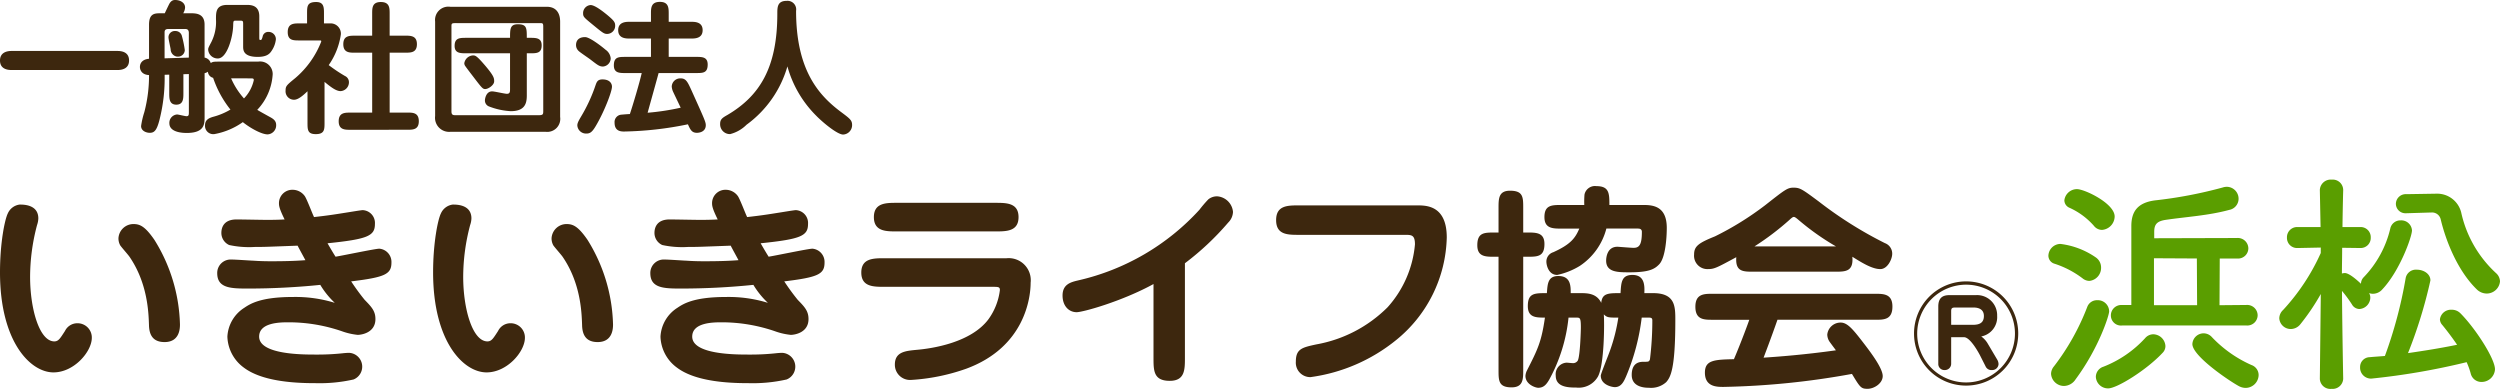
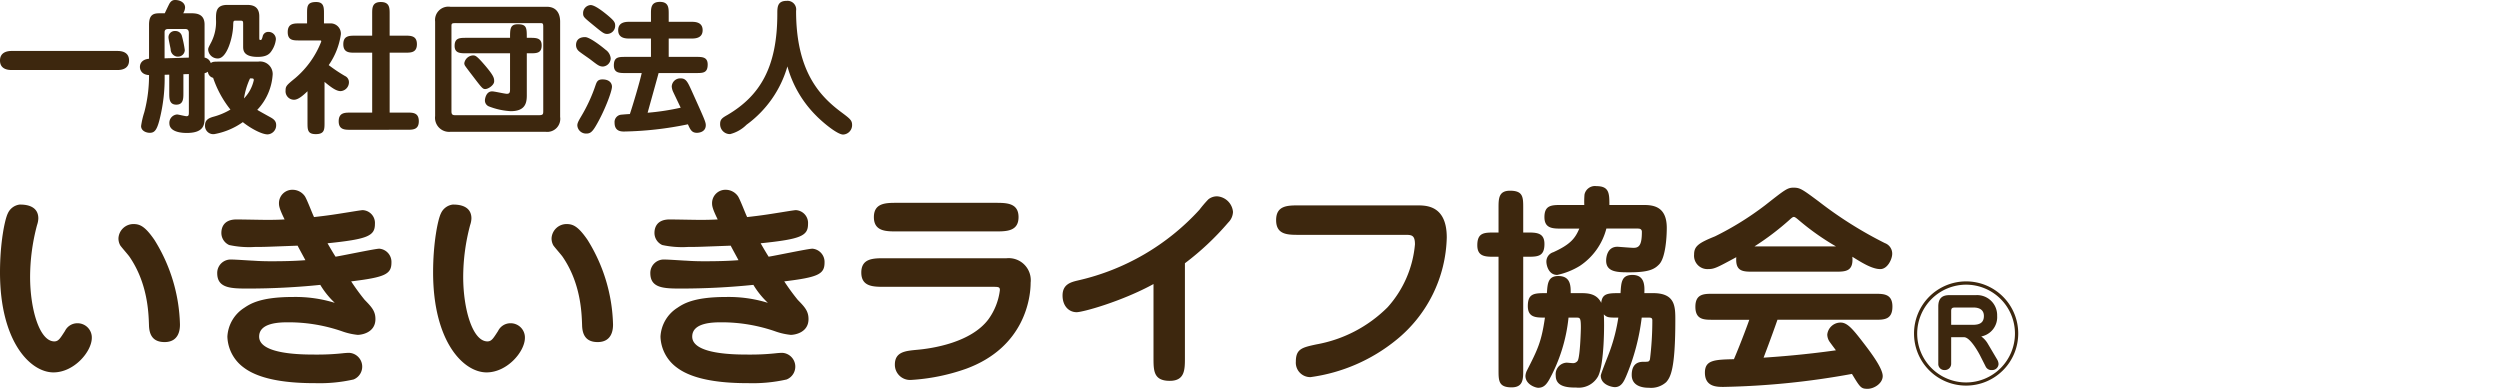
<svg xmlns="http://www.w3.org/2000/svg" width="411.444" height="63.997" viewBox="0 0 411.444 63.997">
  <g transform="translate(-7217 2515.632)">
-     <path d="M304.79,61.538a129.846,129.846,0,0,1-21.135,2.138c-1.105,0-3.065,0-3.065-2.352,0-2.067,1.569-2.138,4.776-2.209,1.247-2.923,2.424-6.166,2.53-6.487h-6.023c-1.426,0-2.851,0-2.851-2.138s1.426-2.138,2.851-2.138H308.6c1.39,0,2.851,0,2.851,2.1,0,2.174-1.39,2.174-2.851,2.174H292.53c-1,2.887-2.138,5.845-2.281,6.237,2.673-.178,6.843-.5,11.9-1.211-.178-.249-.962-1.283-1.1-1.5a2.182,2.182,0,0,1-.321-1.105,2.209,2.209,0,0,1,2.21-1.96c1.105,0,2.032,1.14,3.529,3.065,1.069,1.39,3.386,4.348,3.386,5.737,0,1.212-1.426,2.1-2.495,2.1S306.144,63.783,304.79,61.538Zm-36.246.178c0-2.174,1.461-2.174,2-2.174.749,0,.856,0,1-.392a52.147,52.147,0,0,0,.392-6.415c0-.391-.178-.463-.571-.463h-1.176a35.675,35.675,0,0,1-2.566,9.659c-.356.82-.784,1.782-1.853,1.782-.5,0-2.317-.392-2.317-1.889,0-.32,1.319-3.528,1.533-4.17a28.449,28.449,0,0,0,1.354-5.382c-1.569,0-1.854,0-2.389-.535.107,1.283.107,8.268-.962,10.229a3.631,3.631,0,0,1-3.564,1.818c-1.354,0-3.386-.071-3.386-1.96a1.909,1.909,0,0,1,1.782-2.138c.143,0,.785.071.927.071a.917.917,0,0,0,.927-.427c.391-.82.5-5.1.5-5.417,0-1.568-.142-1.64-.677-1.64h-1.354a26.877,26.877,0,0,1-3.208,10.264c-.392.642-.82,1.283-1.782,1.283-.428,0-2.1-.535-2.1-1.96a2.35,2.35,0,0,1,.25-.891c1.746-3.422,2.388-4.7,2.957-8.7-1.461,0-2.815,0-2.815-1.888,0-2.138,1.069-2.138,3.137-2.138.107-1.569.178-2.816,1.889-2.816,2.066,0,2.031,1.711,2.031,2.816h1.5c1.211,0,2.744,0,3.528,1.6.143-1.6,1.176-1.6,3.173-1.6.106-1.747.142-2.994,1.96-2.994,2.066,0,2,1.853,1.96,2.994h1.426c3.67,0,3.67,2.209,3.67,4.455,0,8.054-.784,9.373-1.5,10.193a3.711,3.711,0,0,1-2.815.927C270.9,63.819,268.545,63.819,268.545,61.716Zm-21.919-.82V42.257h-.642c-1.5,0-2.851,0-2.851-1.889,0-2.1,1.14-2.1,2.851-2.1h.642V34.238c0-1.533,0-2.851,1.889-2.851,2.173,0,2.173,1.069,2.173,2.851v4.028h.642c1.5,0,2.851,0,2.851,1.889,0,2.1-1.14,2.1-2.851,2.1h-.642V60.9c0,1.5,0,2.851-1.924,2.851C246.626,63.747,246.626,62.643,246.626,60.9Zm68.381-6a8.575,8.575,0,1,1,8.565,8.564A8.553,8.553,0,0,1,315.007,54.894Zm.52,0a8.045,8.045,0,1,0,8.045-8.045A8.065,8.065,0,0,0,315.527,54.894ZM111.409,60.5a6.554,6.554,0,0,1-2.708-5.1,5.981,5.981,0,0,1,2.779-4.74c1-.677,2.745-1.782,7.984-1.782a21.819,21.819,0,0,1,6.914.963,13.8,13.8,0,0,1-2.388-2.958,117.759,117.759,0,0,1-11.761.606c-2.851,0-5.2,0-5.2-2.531a2.205,2.205,0,0,1,2.316-2.245c.749,0,3.173.178,3.422.178.642.035,1.426.106,3.172.106,1.818,0,3.814-.035,5.6-.178-.535-1-.82-1.5-1.283-2.388-4.811.178-5.346.214-7.057.214a15.436,15.436,0,0,1-4.206-.32,2.183,2.183,0,0,1-1.283-2c0-.784.32-2.209,2.495-2.209.784,0,4.241.071,4.919.071,1.568,0,2.317-.036,2.993-.071-.855-1.747-.927-2.209-.927-2.673a2.2,2.2,0,0,1,2.282-2.209,2.469,2.469,0,0,1,1.96,1.033c.356.5,1.283,2.993,1.533,3.457,2.245-.249,3.385-.428,5.381-.748.5-.072,2.353-.392,2.637-.392a2.115,2.115,0,0,1,2,2.281c0,1.96-1.176,2.495-7.8,3.173.249.427.82,1.426,1.318,2.209,1.14-.178,6.557-1.319,7.2-1.319a2.185,2.185,0,0,1,2,2.281c0,1.924-1.069,2.424-6.629,3.1a36.22,36.22,0,0,0,2.209,3.029c1.105,1.14,1.782,1.818,1.782,3.173,0,2.245-2.281,2.6-2.922,2.6a10.766,10.766,0,0,1-2.424-.535,26.965,26.965,0,0,0-8.91-1.532c-1.354,0-4.883,0-4.883,2.352,0,2.958,7.128,2.958,9.3,2.958a38.828,38.828,0,0,0,4.455-.214c.284-.035.784-.071,1.069-.071a2.276,2.276,0,0,1,.713,4.384,25.353,25.353,0,0,1-6.308.606C119.037,63.07,114.189,62.607,111.409,60.5Zm-71.279,0a6.554,6.554,0,0,1-2.708-5.1,5.981,5.981,0,0,1,2.779-4.74c1-.677,2.744-1.782,7.984-1.782a21.824,21.824,0,0,1,6.914.963,13.767,13.767,0,0,1-2.388-2.958c-3.742.392-7.984.606-11.761.606-2.851,0-5.2,0-5.2-2.531a2.206,2.206,0,0,1,2.317-2.245c.749,0,3.173.178,3.422.178.642.035,1.426.106,3.172.106,1.818,0,3.813-.035,5.6-.178-.535-1-.819-1.5-1.283-2.388-4.811.178-5.346.214-7.057.214a15.436,15.436,0,0,1-4.206-.32,2.183,2.183,0,0,1-1.283-2c0-.784.32-2.209,2.495-2.209.784,0,4.241.071,4.918.071,1.569,0,2.317-.036,2.994-.071-.856-1.747-.927-2.209-.927-2.673a2.2,2.2,0,0,1,2.281-2.209,2.47,2.47,0,0,1,1.96,1.033c.356.5,1.283,2.993,1.532,3.457,2.245-.249,3.386-.428,5.382-.748.5-.072,2.352-.392,2.637-.392a2.115,2.115,0,0,1,2,2.281c0,1.96-1.176,2.495-7.8,3.173.249.427.819,1.426,1.319,2.209,1.14-.178,6.557-1.319,7.2-1.319a2.185,2.185,0,0,1,2,2.281c0,1.924-1.069,2.424-6.628,3.1a36.22,36.22,0,0,0,2.21,3.029c1.105,1.14,1.782,1.818,1.782,3.173,0,2.245-2.281,2.6-2.922,2.6a10.766,10.766,0,0,1-2.424-.535,26.968,26.968,0,0,0-8.91-1.532c-1.354,0-4.882,0-4.882,2.352,0,2.958,7.128,2.958,9.3,2.958a38.837,38.837,0,0,0,4.455-.214c.284-.035.784-.071,1.069-.071a2.276,2.276,0,0,1,.712,4.384,25.341,25.341,0,0,1-6.308.606C47.757,63.07,42.91,62.607,40.13,60.5Zm149.711-1.64V46.747c-5.2,2.851-11.619,4.633-12.652,4.633-1.283,0-2.317-1.033-2.317-2.744,0-1.853,1.354-2.209,2.6-2.495A38.641,38.641,0,0,0,197.4,34.523a19.749,19.749,0,0,1,1.461-1.711,2.269,2.269,0,0,1,1.462-.5,2.809,2.809,0,0,1,2.6,2.566,2.585,2.585,0,0,1-.784,1.746,44.951,44.951,0,0,1-7.128,6.7V58.865c0,1.96,0,3.813-2.495,3.813C189.841,62.678,189.841,61,189.841,58.865ZM147.275,60c0-2.1,1.746-2.245,3.564-2.423,2.566-.214,8.945-1.176,11.832-5.026a10.3,10.3,0,0,0,1.888-4.811c0-.5-.213-.535-1.14-.535H145.564c-1.818,0-3.813,0-3.813-2.352s2-2.353,3.813-2.353h20.1a3.632,3.632,0,0,1,3.956,4.028c0,2.424-.927,10.585-10.585,14.149a32.939,32.939,0,0,1-9.124,1.853A2.5,2.5,0,0,1,147.275,60Zm65.993-.5c0-2.1,1.069-2.317,3.35-2.815a22.068,22.068,0,0,0,11.761-6.13,17.792,17.792,0,0,0,4.491-10.336c0-1.569-.571-1.569-1.676-1.569H213.8c-1.889,0-3.778,0-3.778-2.423s1.889-2.424,3.778-2.424h19.459c1.462,0,4.847,0,4.847,5.275a22.357,22.357,0,0,1-8.34,16.893,28.4,28.4,0,0,1-14.077,6.094A2.374,2.374,0,0,1,213.268,59.506ZM71.279,44.823c0-4.847.784-8.7,1.283-9.694a2.467,2.467,0,0,1,1.96-1.462c.641,0,3.064,0,3.064,2.281a3.693,3.693,0,0,1-.213,1.1,33.392,33.392,0,0,0-1.141,8.519c0,5.274,1.533,10.62,3.992,10.62.677,0,.962-.5,1.746-1.71A2.266,2.266,0,0,1,84.038,53.2a2.345,2.345,0,0,1,2.352,2.388c0,2.282-2.922,5.7-6.308,5.7C76.269,61.288,71.279,56.228,71.279,44.823ZM0,44.823c0-4.847.784-8.7,1.283-9.694a2.466,2.466,0,0,1,1.96-1.462c.641,0,3.065,0,3.065,2.281a3.693,3.693,0,0,1-.213,1.1,33.392,33.392,0,0,0-1.141,8.519c0,5.274,1.533,10.62,3.991,10.62.678,0,.963-.5,1.747-1.71A2.266,2.266,0,0,1,12.759,53.2a2.346,2.346,0,0,1,2.352,2.388c0,2.282-2.922,5.7-6.308,5.7C4.99,61.288,0,56.228,0,44.823ZM326.774,60.278l-.894-1.767c-.125-.249-1.58-3.014-2.641-3.014h-2.12v4.386a1.032,1.032,0,0,1-1.081,1.019.992.992,0,0,1-1.039-1V50.445c0-1.268.562-1.871,1.809-1.871h4.344a3.308,3.308,0,0,1,3.534,3.409,3.227,3.227,0,0,1-2.619,3.389,3.806,3.806,0,0,1,1.039,1.122l1.56,2.641a1.536,1.536,0,0,1,.249.79,1.031,1.031,0,0,1-1.04.977A1.051,1.051,0,0,1,326.774,60.278Zm-5.655-9.085v2.266h3.555c1.06,0,1.83-.291,1.83-1.455,0-1.227-1.081-1.393-1.7-1.393h-2.952C321.348,50.611,321.119,50.653,321.119,51.193ZM95.8,53.519c-.072-1.96-.178-6.843-3.208-11.262-.214-.32-1.354-1.6-1.533-1.889a2.342,2.342,0,0,1-.285-1.14,2.47,2.47,0,0,1,2.495-2.353c1.069,0,1.924.428,3.422,2.6a27.507,27.507,0,0,1,4.2,13.9c0,.571,0,2.922-2.53,2.922C96.512,56.3,95.835,55.194,95.8,53.519Zm-71.28,0c-.071-1.96-.178-6.843-3.207-11.262-.214-.32-1.354-1.6-1.533-1.889a2.342,2.342,0,0,1-.285-1.14,2.47,2.47,0,0,1,2.495-2.353c1.069,0,1.924.428,3.421,2.6a27.5,27.5,0,0,1,4.206,13.9c0,.571,0,2.922-2.53,2.922C25.232,56.3,24.556,55.194,24.52,53.519ZM254.5,43.041a1.6,1.6,0,0,1,1.14-1.533c2.815-1.282,3.6-2.281,4.277-3.884h-2.887c-1.461,0-2.851,0-2.851-1.889,0-2,1.212-2,2.851-2h3.707a14.521,14.521,0,0,1,.035-1.711,1.756,1.756,0,0,1,1.96-1.391c2.1,0,2.138,1.176,2.138,3.1h5.453c1.568,0,3.991.071,3.991,3.777,0,1.569-.214,4.918-1.247,5.988-.749.784-1.64,1.319-4.883,1.319-1.925,0-3.849,0-3.849-1.924,0-.321.071-2.282,1.853-2.282.178,0,2.245.178,2.673.178.962,0,1.354-.57,1.354-2.637,0-.535-.5-.535-.642-.535h-5.2a10.528,10.528,0,0,1-4.348,6.13,11.777,11.777,0,0,1-3.742,1.5C254.894,45.25,254.5,43.718,254.5,43.041Zm34.071,1.675c-1.711,0-2.994,0-2.816-2.388-3.243,1.746-3.6,1.96-4.7,1.96a2.194,2.194,0,0,1-2.245-2.388c0-1.354.677-1.889,3.421-2.993a49.816,49.816,0,0,0,8.233-5.1c3.314-2.6,3.706-2.922,4.7-2.922,1.069,0,1.39.213,4.17,2.281a65.582,65.582,0,0,0,10.87,6.843,1.837,1.837,0,0,1,1.211,1.782c0,.82-.748,2.495-1.96,2.495-1.354,0-3.065-1.069-4.6-2.031.213,2.459-1.14,2.459-2.851,2.459ZM294.49,36.2a44.741,44.741,0,0,1-5.737,4.348h13.4a41.418,41.418,0,0,1-6.272-4.455c-.178-.142-.464-.391-.642-.391C295.132,35.7,295.025,35.7,294.49,36.2ZM147.6,38.087c-1.782,0-3.778,0-3.778-2.353s2-2.352,3.778-2.352h16.216c1.817,0,3.813,0,3.813,2.352s-2,2.353-3.813,2.353Zm-13.187-18.96a18.314,18.314,0,0,1-4.823-8.2,18.029,18.029,0,0,1-6.724,9.6,5.866,5.866,0,0,1-2.709,1.544,1.614,1.614,0,0,1-1.639-1.687c0-.76.38-1,1.211-1.473,5.322-3.136,8.2-7.816,8.2-16.631,0-1.094,0-2.138,1.544-2.138a1.42,1.42,0,0,1,1.544,1.639c0,9.86,3.8,13.971,7.437,16.68,1.426,1.069,1.782,1.33,1.782,2.114a1.55,1.55,0,0,1-1.473,1.569C137.831,22.145,135.549,20.267,134.409,19.127ZM39.964,20.1a11.692,11.692,0,0,1-4.7,1.972,1.361,1.361,0,0,1-1.521-1.449c0-.974.761-1.211,1.26-1.378a11.165,11.165,0,0,0,2.922-1.211,17.216,17.216,0,0,1-2.851-5.227,1.11,1.11,0,0,1-.856-1,1.641,1.641,0,0,1-.546.238v7.176c0,1.187,0,2.66-2.946,2.66-.475,0-2.851-.023-2.851-1.592a1.376,1.376,0,0,1,1.259-1.449c.238,0,1.307.285,1.568.285.381,0,.381-.261.381-.689V12.189l-.9.024v3.112c0,.879,0,1.9-1.164,1.9s-1.165-1.021-1.165-1.9V12.284l-.76.023a27.889,27.889,0,0,1-.832,7.366c-.451,1.782-.855,2.186-1.615,2.186-.57,0-1.426-.309-1.426-1.117a13.439,13.439,0,0,1,.523-2.257,23.531,23.531,0,0,0,.784-6.13c-1.378-.071-1.5-1.069-1.5-1.33,0-.167,0-1.212,1.5-1.355V4.063c0-1.71.784-1.877,1.759-1.877h.832C27.2,2,27.7.95,27.823.713,28.179,0,28.63,0,28.821,0c.855,0,1.639.452,1.639,1.236a2.049,2.049,0,0,1-.309.95h1.33c.856,0,2.186.1,2.186,1.853V9.481a1.3,1.3,0,0,1,1.021.9c.31-.238.571-.238,1.4-.238h6.391a2.07,2.07,0,0,1,2.4,2.067,9.278,9.278,0,0,1-2.543,5.868c.214.143,1.33.76,2.02,1.141.571.309,1.093.617,1.093,1.354a1.487,1.487,0,0,1-1.4,1.544C43.052,22.12,41.175,21.075,39.964,20.1Zm.19-3.9a6.237,6.237,0,0,0,1.616-3.018c0-.285-.166-.285-.617-.285H38.039A12.2,12.2,0,0,0,40.153,16.2ZM27.086,5.394V9.6l3.992-.119V5.417c0-.546-.31-.642-.547-.642H27.68C27.086,4.775,27.086,5.132,27.086,5.394ZM50.608,20.172V15.017c-.57.546-1.473,1.4-2.21,1.4A1.393,1.393,0,0,1,47,14.9c0-.737.167-.879,1.616-2.067a15,15,0,0,0,4.252-5.988c0-.19-.023-.19-.4-.19H49.253c-1,0-1.9,0-1.9-1.378,0-1.426,1.022-1.426,1.9-1.426h1.283V2.257c0-1.211,0-1.924,1.5-1.924,1.283,0,1.283.9,1.283,1.924V3.849H54.5A1.692,1.692,0,0,1,56.1,5.655a11.779,11.779,0,0,1-2,5.061A25.479,25.479,0,0,0,56.762,12.5a1.119,1.119,0,0,1,.665,1.069,1.453,1.453,0,0,1-1.378,1.426c-.689,0-1.5-.57-2.638-1.52v6.7c0,1.141,0,1.9-1.449,1.9C50.608,22.073,50.608,21.336,50.608,20.172Zm44.407.475c0-.309.1-.594.594-1.425a26.429,26.429,0,0,0,2.424-5.252c.19-.523.356-.9,1.117-.9,1.236,0,1.568.713,1.568,1.188,0,.832-1.307,4.206-2.685,6.51-.594,1-.95,1.212-1.521,1.212A1.434,1.434,0,0,1,95.015,20.647Zm18.2-.19a56.08,56.08,0,0,1-10.478,1.188c-.475,0-1.592,0-1.592-1.449a1.221,1.221,0,0,1,.975-1.307c.119-.023,1.33-.119,1.544-.119.5-1.5,1.568-5.061,1.949-6.748h-2.661c-1,0-1.925,0-1.925-1.259,0-1.4.785-1.4,1.925-1.4h4.181V6.344H103.64c-.594,0-1.9,0-1.9-1.378s1.307-1.379,1.9-1.379h3.493V2.282c0-.95,0-1.973,1.473-1.973,1.449,0,1.449,1.022,1.449,1.973V3.587h3.683c.594,0,1.9,0,1.9,1.379s-1.307,1.378-1.9,1.378h-3.683V9.362h4.514c.975,0,1.9,0,1.9,1.259,0,1.4-.784,1.4-1.9,1.4h-6.178c-.285,1.094-1.544,5.56-1.805,6.534a39.864,39.864,0,0,0,5.44-.832c-.19-.4-1.045-2.185-1.211-2.542a2.5,2.5,0,0,1-.261-.95,1.4,1.4,0,0,1,1.472-1.331c.879,0,1.141.571,1.83,2.091,2.067,4.585,2.3,5.085,2.3,5.608,0,1.188-1.236,1.259-1.449,1.259C113.856,21.859,113.619,21.36,113.215,20.457ZM74.13,21.693A2.319,2.319,0,0,1,71.612,19.1V3.541a2.191,2.191,0,0,1,2.494-2.424H90c1.473,0,2.186.974,2.186,2.447V19.246a2.145,2.145,0,0,1-2.376,2.447ZM74.3,4.467V18.343c0,.617.309.617.736.617H88.647c.76,0,.76-.167.76-.784V4.61c0-.689,0-.808-.475-.808H75.152C74.272,3.8,74.3,3.849,74.3,4.467ZM57.641,21.36c-.878,0-1.9,0-1.9-1.4,0-1.426,1.022-1.426,1.9-1.426h3.612V8.672H58.4c-.9,0-1.9,0-1.9-1.4,0-1.378.975-1.4,1.9-1.4h2.851V2.257c0-.95,0-1.924,1.426-1.924,1.45,0,1.45,1,1.45,1.924V5.869h2.589c.9,0,1.9.023,1.9,1.4,0,1.4-1,1.4-1.9,1.4H64.128v9.86h2.9c.9,0,1.9,0,1.9,1.426,0,1.4-1,1.4-1.9,1.4ZM80.4,17.487a1.057,1.057,0,0,1-.594-.95c0-.284.191-1.5,1.188-1.5.381,0,2.067.4,2.424.4.523,0,.523-.333.523-.832V8.768H76.72c-.95,0-1.9,0-1.9-1.212,0-1.33.856-1.33,1.9-1.33h7.223c0-1.45,0-2.234,1.283-2.234,1.472,0,1.472.618,1.472,2.234h.547c.974,0,1.9,0,1.9,1.236,0,1.307-.832,1.307-1.9,1.307H86.7v6.962c0,1.307-.332,2.566-2.637,2.566A11.509,11.509,0,0,1,80.4,17.487ZM77.718,12.4c-.309-.4-1-1.307-1.14-1.521a.823.823,0,0,1-.166-.475,1.533,1.533,0,0,1,1.4-1.283c.427,0,.617,0,2.186,1.853,1.33,1.592,1.33,1.924,1.33,2.424,0,.594-.95,1.259-1.473,1.259C79.429,14.66,79.262,14.423,77.718,12.4ZM1.9,11.524c-.76,0-1.9-.214-1.9-1.568C0,8.7,1.021,8.387,1.9,8.387H19.34c.76,0,1.9.214,1.9,1.569,0,1.283-1.045,1.568-1.9,1.568ZM97.13,9.765c-.309-.238-1.663-1.14-1.9-1.378a1.309,1.309,0,0,1-.427-.974c0-.381.119-1.307,1.5-1.307.713,0,2.566,1.4,3.374,2.091a1.93,1.93,0,0,1,.832,1.4,1.382,1.382,0,0,1-1.26,1.354C98.65,10.953,98.366,10.715,97.13,9.765ZM34.261,8.174c0-.262.048-.356.523-1.26a7.359,7.359,0,0,0,.761-3.754c0-1.188,0-2.352,1.876-2.352h3.137c.665,0,2.115,0,2.115,1.877V6.011c0,.5,0,.571.19.571s.213-.1.356-.523a.927.927,0,0,1,.974-.808,1.2,1.2,0,0,1,1.212,1.212,4.122,4.122,0,0,1-.689,1.877c-.333.547-.855,1.022-2.3,1.022-2.4,0-2.4-1.141-2.4-1.735V4.039c0-.546,0-.642-.5-.642h-.641c-.475,0-.475.024-.5.832-.047,1.853-1,5.394-2.518,5.394A1.563,1.563,0,0,1,34.261,8.174Zm-5.156,1.14A1.234,1.234,0,0,1,28.084,8.1c-.048-.309-.356-1.663-.356-1.948a1.031,1.031,0,0,1,1.117-1.046,1.087,1.087,0,0,1,1.069.736,17.8,17.8,0,0,1,.5,2.4,1.114,1.114,0,0,1-1.166,1.078A1.091,1.091,0,0,1,29.105,9.314ZM97.438,3.968c-1.33-1.093-1.473-1.212-1.473-1.782A1.327,1.327,0,0,1,97.2.832c.689,0,2,1.022,2.78,1.663.926.784,1.259,1.117,1.259,1.64a1.337,1.337,0,0,1-1.307,1.449C99.41,5.584,99.2,5.417,97.438,3.968Z" transform="translate(7217 -2515.632)" fill="#3d270e" />
-     <path d="M35.156-10.186a1.705,1.705,0,0,0,1.883-1.686,1.727,1.727,0,0,0-1.883-1.686l-4.393.039.039-7.687h2.824a1.7,1.7,0,0,0,1.883-1.647,1.733,1.733,0,0,0-1.883-1.726l-13.609.039v-1.02c0-1.177.353-1.765,1.843-2,3.451-.51,7.059-.706,10.511-1.647a1.871,1.871,0,0,0,1.53-1.8,1.964,1.964,0,0,0-1.922-2,2.221,2.221,0,0,0-.706.118,71.9,71.9,0,0,1-11.138,2.118c-2.941.392-3.883,1.922-3.883,4.236v12.982H14.684a1.71,1.71,0,0,0-1.8,1.726,1.663,1.663,0,0,0,1.843,1.647ZM11.428-25.913a2.255,2.255,0,0,0,2.079-2.2c0-2.157-4.942-4.51-6.2-4.51a2.091,2.091,0,0,0-2.079,1.843,1.347,1.347,0,0,0,.824,1.216,11.8,11.8,0,0,1,4.04,2.981A1.7,1.7,0,0,0,11.428-25.913ZM35.078.09A2.16,2.16,0,0,0,37.2-2.028a1.753,1.753,0,0,0-1.177-1.647,20.33,20.33,0,0,1-6.51-4.589,1.846,1.846,0,0,0-1.333-.628,1.861,1.861,0,0,0-1.883,1.765c0,2,6.2,6.157,7.687,6.942A2.39,2.39,0,0,0,35.078.09ZM9.35-17.52a2.151,2.151,0,0,0,1.922-2.2,2.005,2.005,0,0,0-.9-1.686,12.98,12.98,0,0,0-5.8-2.2A2.012,2.012,0,0,0,2.6-21.677a1.385,1.385,0,0,0,1.02,1.333,15.563,15.563,0,0,1,4.589,2.392A1.8,1.8,0,0,0,9.35-17.52ZM21.39-5.676a1.539,1.539,0,0,0,.471-1.137,2.049,2.049,0,0,0-2-1.922,1.783,1.783,0,0,0-1.333.628A18.379,18.379,0,0,1,11.664-3.4a1.782,1.782,0,0,0-1.255,1.647A2,2,0,0,0,12.448.168C13.9.168,18.8-2.891,21.39-5.676ZM7.075-1.322C10.918-6.5,12.6-11.872,12.6-12.5a1.865,1.865,0,0,0-1.961-1.843A1.7,1.7,0,0,0,9-13.245a38.794,38.794,0,0,1-5.491,9.8,1.983,1.983,0,0,0-.471,1.216,2.142,2.142,0,0,0,2.118,2A2.329,2.329,0,0,0,7.075-1.322Zm20-12.2h-7.1v-7.726l7.059.039ZM65.512-28.776h.118a1.455,1.455,0,0,1,1.53,1.1c.863,3.647,2.824,8.511,5.922,11.53a2.376,2.376,0,0,0,1.608.706,2.2,2.2,0,0,0,2.235-2,1.9,1.9,0,0,0-.667-1.373,19.123,19.123,0,0,1-5.726-10,4.074,4.074,0,0,0-4.118-3.059H66.3l-4.785.078a1.619,1.619,0,0,0-1.726,1.608,1.572,1.572,0,0,0,1.686,1.53h.078Zm5.922,24.63A12.765,12.765,0,0,1,72.1-2.3,1.8,1.8,0,0,0,73.866-.891,2.2,2.2,0,0,0,76.1-2.969c0-1.765-3.255-6.785-5.687-9.217a1.981,1.981,0,0,0-1.451-.588,1.829,1.829,0,0,0-1.922,1.569,1.408,1.408,0,0,0,.392.941c.863,1.059,1.686,2.157,2.432,3.255-2.667.549-5.373.98-8.079,1.373A77.1,77.1,0,0,0,65.473-17.6c0-1.1-1.137-1.765-2.235-1.765a1.714,1.714,0,0,0-1.843,1.412A72.089,72.089,0,0,1,57.982-5.166c-.863.078-1.647.118-2.51.2A1.606,1.606,0,0,0,53.9-3.322,1.8,1.8,0,0,0,55.746-1.44,114.649,114.649,0,0,0,71.434-4.146ZM51.118-1.44s-.157-8.354-.2-14.433a20.63,20.63,0,0,1,1.647,2.236,1.45,1.45,0,0,0,1.216.745,1.916,1.916,0,0,0,1.8-1.843,1.547,1.547,0,0,0-.2-.784,1.776,1.776,0,0,0,.628.118,2.052,2.052,0,0,0,1.53-.706c2.9-3.059,4.9-8.707,4.9-9.726a1.763,1.763,0,0,0-1.883-1.647,1.693,1.693,0,0,0-1.686,1.333,17.224,17.224,0,0,1-4.393,8.04,1.546,1.546,0,0,0-.431,1.059c-.706-.667-1.961-1.765-2.667-1.765a1.969,1.969,0,0,0-.471.078c0-1.216.039-2.706.039-4.236l2.981.039h.039a1.656,1.656,0,0,0,1.686-1.726,1.665,1.665,0,0,0-1.726-1.726H51c.039-3.294.118-6.079.118-6.079V-32.5a1.72,1.72,0,0,0-1.883-1.686A1.791,1.791,0,0,0,47.275-32.5v.039l.118,6.079H43.627a1.676,1.676,0,0,0-1.765,1.726,1.665,1.665,0,0,0,1.726,1.726h.039l3.8-.078v.9a34.7,34.7,0,0,1-6.2,9.373,1.926,1.926,0,0,0-.628,1.373A1.889,1.889,0,0,0,42.49-9.6a2.038,2.038,0,0,0,1.608-.824,36.209,36.209,0,0,0,3.334-4.942L47.275-1.44V-1.4A1.727,1.727,0,0,0,49.2.247,1.748,1.748,0,0,0,51.118-1.4Z" transform="translate(7551.519 -2451.882)" fill="#5a9e00" />
+     <path d="M304.79,61.538a129.846,129.846,0,0,1-21.135,2.138c-1.105,0-3.065,0-3.065-2.352,0-2.067,1.569-2.138,4.776-2.209,1.247-2.923,2.424-6.166,2.53-6.487h-6.023c-1.426,0-2.851,0-2.851-2.138s1.426-2.138,2.851-2.138H308.6c1.39,0,2.851,0,2.851,2.1,0,2.174-1.39,2.174-2.851,2.174H292.53c-1,2.887-2.138,5.845-2.281,6.237,2.673-.178,6.843-.5,11.9-1.211-.178-.249-.962-1.283-1.1-1.5a2.182,2.182,0,0,1-.321-1.105,2.209,2.209,0,0,1,2.21-1.96c1.105,0,2.032,1.14,3.529,3.065,1.069,1.39,3.386,4.348,3.386,5.737,0,1.212-1.426,2.1-2.495,2.1S306.144,63.783,304.79,61.538Zm-36.246.178c0-2.174,1.461-2.174,2-2.174.749,0,.856,0,1-.392a52.147,52.147,0,0,0,.392-6.415c0-.391-.178-.463-.571-.463h-1.176a35.675,35.675,0,0,1-2.566,9.659c-.356.82-.784,1.782-1.853,1.782-.5,0-2.317-.392-2.317-1.889,0-.32,1.319-3.528,1.533-4.17a28.449,28.449,0,0,0,1.354-5.382c-1.569,0-1.854,0-2.389-.535.107,1.283.107,8.268-.962,10.229a3.631,3.631,0,0,1-3.564,1.818c-1.354,0-3.386-.071-3.386-1.96a1.909,1.909,0,0,1,1.782-2.138c.143,0,.785.071.927.071a.917.917,0,0,0,.927-.427c.391-.82.5-5.1.5-5.417,0-1.568-.142-1.64-.677-1.64h-1.354a26.877,26.877,0,0,1-3.208,10.264c-.392.642-.82,1.283-1.782,1.283-.428,0-2.1-.535-2.1-1.96a2.35,2.35,0,0,1,.25-.891c1.746-3.422,2.388-4.7,2.957-8.7-1.461,0-2.815,0-2.815-1.888,0-2.138,1.069-2.138,3.137-2.138.107-1.569.178-2.816,1.889-2.816,2.066,0,2.031,1.711,2.031,2.816h1.5c1.211,0,2.744,0,3.528,1.6.143-1.6,1.176-1.6,3.173-1.6.106-1.747.142-2.994,1.96-2.994,2.066,0,2,1.853,1.96,2.994h1.426c3.67,0,3.67,2.209,3.67,4.455,0,8.054-.784,9.373-1.5,10.193a3.711,3.711,0,0,1-2.815.927C270.9,63.819,268.545,63.819,268.545,61.716Zm-21.919-.82V42.257h-.642c-1.5,0-2.851,0-2.851-1.889,0-2.1,1.14-2.1,2.851-2.1h.642V34.238c0-1.533,0-2.851,1.889-2.851,2.173,0,2.173,1.069,2.173,2.851v4.028h.642c1.5,0,2.851,0,2.851,1.889,0,2.1-1.14,2.1-2.851,2.1h-.642V60.9c0,1.5,0,2.851-1.924,2.851C246.626,63.747,246.626,62.643,246.626,60.9Zm68.381-6a8.575,8.575,0,1,1,8.565,8.564A8.553,8.553,0,0,1,315.007,54.894Zm.52,0a8.045,8.045,0,1,0,8.045-8.045A8.065,8.065,0,0,0,315.527,54.894ZM111.409,60.5a6.554,6.554,0,0,1-2.708-5.1,5.981,5.981,0,0,1,2.779-4.74c1-.677,2.745-1.782,7.984-1.782a21.819,21.819,0,0,1,6.914.963,13.8,13.8,0,0,1-2.388-2.958,117.759,117.759,0,0,1-11.761.606c-2.851,0-5.2,0-5.2-2.531a2.205,2.205,0,0,1,2.316-2.245c.749,0,3.173.178,3.422.178.642.035,1.426.106,3.172.106,1.818,0,3.814-.035,5.6-.178-.535-1-.82-1.5-1.283-2.388-4.811.178-5.346.214-7.057.214a15.436,15.436,0,0,1-4.206-.32,2.183,2.183,0,0,1-1.283-2c0-.784.32-2.209,2.495-2.209.784,0,4.241.071,4.919.071,1.568,0,2.317-.036,2.993-.071-.855-1.747-.927-2.209-.927-2.673a2.2,2.2,0,0,1,2.282-2.209,2.469,2.469,0,0,1,1.96,1.033c.356.5,1.283,2.993,1.533,3.457,2.245-.249,3.385-.428,5.381-.748.5-.072,2.353-.392,2.637-.392a2.115,2.115,0,0,1,2,2.281c0,1.96-1.176,2.495-7.8,3.173.249.427.82,1.426,1.318,2.209,1.14-.178,6.557-1.319,7.2-1.319a2.185,2.185,0,0,1,2,2.281c0,1.924-1.069,2.424-6.629,3.1a36.22,36.22,0,0,0,2.209,3.029c1.105,1.14,1.782,1.818,1.782,3.173,0,2.245-2.281,2.6-2.922,2.6a10.766,10.766,0,0,1-2.424-.535,26.965,26.965,0,0,0-8.91-1.532c-1.354,0-4.883,0-4.883,2.352,0,2.958,7.128,2.958,9.3,2.958a38.828,38.828,0,0,0,4.455-.214c.284-.035.784-.071,1.069-.071a2.276,2.276,0,0,1,.713,4.384,25.353,25.353,0,0,1-6.308.606C119.037,63.07,114.189,62.607,111.409,60.5Zm-71.279,0a6.554,6.554,0,0,1-2.708-5.1,5.981,5.981,0,0,1,2.779-4.74c1-.677,2.744-1.782,7.984-1.782a21.824,21.824,0,0,1,6.914.963,13.767,13.767,0,0,1-2.388-2.958c-3.742.392-7.984.606-11.761.606-2.851,0-5.2,0-5.2-2.531a2.206,2.206,0,0,1,2.317-2.245c.749,0,3.173.178,3.422.178.642.035,1.426.106,3.172.106,1.818,0,3.813-.035,5.6-.178-.535-1-.819-1.5-1.283-2.388-4.811.178-5.346.214-7.057.214a15.436,15.436,0,0,1-4.206-.32,2.183,2.183,0,0,1-1.283-2c0-.784.32-2.209,2.495-2.209.784,0,4.241.071,4.918.071,1.569,0,2.317-.036,2.994-.071-.856-1.747-.927-2.209-.927-2.673a2.2,2.2,0,0,1,2.281-2.209,2.47,2.47,0,0,1,1.96,1.033c.356.5,1.283,2.993,1.532,3.457,2.245-.249,3.386-.428,5.382-.748.5-.072,2.352-.392,2.637-.392a2.115,2.115,0,0,1,2,2.281c0,1.96-1.176,2.495-7.8,3.173.249.427.819,1.426,1.319,2.209,1.14-.178,6.557-1.319,7.2-1.319a2.185,2.185,0,0,1,2,2.281c0,1.924-1.069,2.424-6.628,3.1a36.22,36.22,0,0,0,2.21,3.029c1.105,1.14,1.782,1.818,1.782,3.173,0,2.245-2.281,2.6-2.922,2.6a10.766,10.766,0,0,1-2.424-.535,26.968,26.968,0,0,0-8.91-1.532c-1.354,0-4.882,0-4.882,2.352,0,2.958,7.128,2.958,9.3,2.958a38.837,38.837,0,0,0,4.455-.214c.284-.035.784-.071,1.069-.071a2.276,2.276,0,0,1,.712,4.384,25.341,25.341,0,0,1-6.308.606C47.757,63.07,42.91,62.607,40.13,60.5Zm149.711-1.64V46.747c-5.2,2.851-11.619,4.633-12.652,4.633-1.283,0-2.317-1.033-2.317-2.744,0-1.853,1.354-2.209,2.6-2.495A38.641,38.641,0,0,0,197.4,34.523a19.749,19.749,0,0,1,1.461-1.711,2.269,2.269,0,0,1,1.462-.5,2.809,2.809,0,0,1,2.6,2.566,2.585,2.585,0,0,1-.784,1.746,44.951,44.951,0,0,1-7.128,6.7V58.865c0,1.96,0,3.813-2.495,3.813C189.841,62.678,189.841,61,189.841,58.865ZM147.275,60c0-2.1,1.746-2.245,3.564-2.423,2.566-.214,8.945-1.176,11.832-5.026a10.3,10.3,0,0,0,1.888-4.811c0-.5-.213-.535-1.14-.535H145.564c-1.818,0-3.813,0-3.813-2.352s2-2.353,3.813-2.353h20.1a3.632,3.632,0,0,1,3.956,4.028c0,2.424-.927,10.585-10.585,14.149a32.939,32.939,0,0,1-9.124,1.853A2.5,2.5,0,0,1,147.275,60Zm65.993-.5c0-2.1,1.069-2.317,3.35-2.815a22.068,22.068,0,0,0,11.761-6.13,17.792,17.792,0,0,0,4.491-10.336c0-1.569-.571-1.569-1.676-1.569H213.8c-1.889,0-3.778,0-3.778-2.423s1.889-2.424,3.778-2.424h19.459c1.462,0,4.847,0,4.847,5.275a22.357,22.357,0,0,1-8.34,16.893,28.4,28.4,0,0,1-14.077,6.094A2.374,2.374,0,0,1,213.268,59.506ZM71.279,44.823c0-4.847.784-8.7,1.283-9.694a2.467,2.467,0,0,1,1.96-1.462c.641,0,3.064,0,3.064,2.281a3.693,3.693,0,0,1-.213,1.1,33.392,33.392,0,0,0-1.141,8.519c0,5.274,1.533,10.62,3.992,10.62.677,0,.962-.5,1.746-1.71A2.266,2.266,0,0,1,84.038,53.2a2.345,2.345,0,0,1,2.352,2.388c0,2.282-2.922,5.7-6.308,5.7C76.269,61.288,71.279,56.228,71.279,44.823ZM0,44.823c0-4.847.784-8.7,1.283-9.694a2.466,2.466,0,0,1,1.96-1.462c.641,0,3.065,0,3.065,2.281a3.693,3.693,0,0,1-.213,1.1,33.392,33.392,0,0,0-1.141,8.519c0,5.274,1.533,10.62,3.991,10.62.678,0,.963-.5,1.747-1.71A2.266,2.266,0,0,1,12.759,53.2a2.346,2.346,0,0,1,2.352,2.388c0,2.282-2.922,5.7-6.308,5.7C4.99,61.288,0,56.228,0,44.823ZM326.774,60.278l-.894-1.767c-.125-.249-1.58-3.014-2.641-3.014h-2.12v4.386a1.032,1.032,0,0,1-1.081,1.019.992.992,0,0,1-1.039-1V50.445c0-1.268.562-1.871,1.809-1.871h4.344a3.308,3.308,0,0,1,3.534,3.409,3.227,3.227,0,0,1-2.619,3.389,3.806,3.806,0,0,1,1.039,1.122l1.56,2.641a1.536,1.536,0,0,1,.249.79,1.031,1.031,0,0,1-1.04.977A1.051,1.051,0,0,1,326.774,60.278Zm-5.655-9.085v2.266h3.555c1.06,0,1.83-.291,1.83-1.455,0-1.227-1.081-1.393-1.7-1.393h-2.952C321.348,50.611,321.119,50.653,321.119,51.193ZM95.8,53.519c-.072-1.96-.178-6.843-3.208-11.262-.214-.32-1.354-1.6-1.533-1.889a2.342,2.342,0,0,1-.285-1.14,2.47,2.47,0,0,1,2.495-2.353c1.069,0,1.924.428,3.422,2.6a27.507,27.507,0,0,1,4.2,13.9c0,.571,0,2.922-2.53,2.922C96.512,56.3,95.835,55.194,95.8,53.519Zm-71.28,0c-.071-1.96-.178-6.843-3.207-11.262-.214-.32-1.354-1.6-1.533-1.889a2.342,2.342,0,0,1-.285-1.14,2.47,2.47,0,0,1,2.495-2.353c1.069,0,1.924.428,3.421,2.6a27.5,27.5,0,0,1,4.206,13.9c0,.571,0,2.922-2.53,2.922C25.232,56.3,24.556,55.194,24.52,53.519ZM254.5,43.041a1.6,1.6,0,0,1,1.14-1.533c2.815-1.282,3.6-2.281,4.277-3.884h-2.887c-1.461,0-2.851,0-2.851-1.889,0-2,1.212-2,2.851-2h3.707a14.521,14.521,0,0,1,.035-1.711,1.756,1.756,0,0,1,1.96-1.391c2.1,0,2.138,1.176,2.138,3.1h5.453c1.568,0,3.991.071,3.991,3.777,0,1.569-.214,4.918-1.247,5.988-.749.784-1.64,1.319-4.883,1.319-1.925,0-3.849,0-3.849-1.924,0-.321.071-2.282,1.853-2.282.178,0,2.245.178,2.673.178.962,0,1.354-.57,1.354-2.637,0-.535-.5-.535-.642-.535h-5.2a10.528,10.528,0,0,1-4.348,6.13,11.777,11.777,0,0,1-3.742,1.5C254.894,45.25,254.5,43.718,254.5,43.041Zm34.071,1.675c-1.711,0-2.994,0-2.816-2.388-3.243,1.746-3.6,1.96-4.7,1.96a2.194,2.194,0,0,1-2.245-2.388c0-1.354.677-1.889,3.421-2.993a49.816,49.816,0,0,0,8.233-5.1c3.314-2.6,3.706-2.922,4.7-2.922,1.069,0,1.39.213,4.17,2.281a65.582,65.582,0,0,0,10.87,6.843,1.837,1.837,0,0,1,1.211,1.782c0,.82-.748,2.495-1.96,2.495-1.354,0-3.065-1.069-4.6-2.031.213,2.459-1.14,2.459-2.851,2.459ZM294.49,36.2a44.741,44.741,0,0,1-5.737,4.348h13.4a41.418,41.418,0,0,1-6.272-4.455c-.178-.142-.464-.391-.642-.391C295.132,35.7,295.025,35.7,294.49,36.2ZM147.6,38.087c-1.782,0-3.778,0-3.778-2.353s2-2.352,3.778-2.352h16.216c1.817,0,3.813,0,3.813,2.352s-2,2.353-3.813,2.353Zm-13.187-18.96a18.314,18.314,0,0,1-4.823-8.2,18.029,18.029,0,0,1-6.724,9.6,5.866,5.866,0,0,1-2.709,1.544,1.614,1.614,0,0,1-1.639-1.687c0-.76.38-1,1.211-1.473,5.322-3.136,8.2-7.816,8.2-16.631,0-1.094,0-2.138,1.544-2.138a1.42,1.42,0,0,1,1.544,1.639c0,9.86,3.8,13.971,7.437,16.68,1.426,1.069,1.782,1.33,1.782,2.114a1.55,1.55,0,0,1-1.473,1.569C137.831,22.145,135.549,20.267,134.409,19.127ZM39.964,20.1a11.692,11.692,0,0,1-4.7,1.972,1.361,1.361,0,0,1-1.521-1.449c0-.974.761-1.211,1.26-1.378a11.165,11.165,0,0,0,2.922-1.211,17.216,17.216,0,0,1-2.851-5.227,1.11,1.11,0,0,1-.856-1,1.641,1.641,0,0,1-.546.238v7.176c0,1.187,0,2.66-2.946,2.66-.475,0-2.851-.023-2.851-1.592a1.376,1.376,0,0,1,1.259-1.449c.238,0,1.307.285,1.568.285.381,0,.381-.261.381-.689V12.189l-.9.024v3.112c0,.879,0,1.9-1.164,1.9s-1.165-1.021-1.165-1.9V12.284l-.76.023a27.889,27.889,0,0,1-.832,7.366c-.451,1.782-.855,2.186-1.615,2.186-.57,0-1.426-.309-1.426-1.117a13.439,13.439,0,0,1,.523-2.257,23.531,23.531,0,0,0,.784-6.13c-1.378-.071-1.5-1.069-1.5-1.33,0-.167,0-1.212,1.5-1.355V4.063c0-1.71.784-1.877,1.759-1.877h.832C27.2,2,27.7.95,27.823.713,28.179,0,28.63,0,28.821,0c.855,0,1.639.452,1.639,1.236a2.049,2.049,0,0,1-.309.95h1.33c.856,0,2.186.1,2.186,1.853V9.481a1.3,1.3,0,0,1,1.021.9c.31-.238.571-.238,1.4-.238h6.391a2.07,2.07,0,0,1,2.4,2.067,9.278,9.278,0,0,1-2.543,5.868c.214.143,1.33.76,2.02,1.141.571.309,1.093.617,1.093,1.354a1.487,1.487,0,0,1-1.4,1.544C43.052,22.12,41.175,21.075,39.964,20.1Zm.19-3.9a6.237,6.237,0,0,0,1.616-3.018c0-.285-.166-.285-.617-.285A12.2,12.2,0,0,0,40.153,16.2ZM27.086,5.394V9.6l3.992-.119V5.417c0-.546-.31-.642-.547-.642H27.68C27.086,4.775,27.086,5.132,27.086,5.394ZM50.608,20.172V15.017c-.57.546-1.473,1.4-2.21,1.4A1.393,1.393,0,0,1,47,14.9c0-.737.167-.879,1.616-2.067a15,15,0,0,0,4.252-5.988c0-.19-.023-.19-.4-.19H49.253c-1,0-1.9,0-1.9-1.378,0-1.426,1.022-1.426,1.9-1.426h1.283V2.257c0-1.211,0-1.924,1.5-1.924,1.283,0,1.283.9,1.283,1.924V3.849H54.5A1.692,1.692,0,0,1,56.1,5.655a11.779,11.779,0,0,1-2,5.061A25.479,25.479,0,0,0,56.762,12.5a1.119,1.119,0,0,1,.665,1.069,1.453,1.453,0,0,1-1.378,1.426c-.689,0-1.5-.57-2.638-1.52v6.7c0,1.141,0,1.9-1.449,1.9C50.608,22.073,50.608,21.336,50.608,20.172Zm44.407.475c0-.309.1-.594.594-1.425a26.429,26.429,0,0,0,2.424-5.252c.19-.523.356-.9,1.117-.9,1.236,0,1.568.713,1.568,1.188,0,.832-1.307,4.206-2.685,6.51-.594,1-.95,1.212-1.521,1.212A1.434,1.434,0,0,1,95.015,20.647Zm18.2-.19a56.08,56.08,0,0,1-10.478,1.188c-.475,0-1.592,0-1.592-1.449a1.221,1.221,0,0,1,.975-1.307c.119-.023,1.33-.119,1.544-.119.5-1.5,1.568-5.061,1.949-6.748h-2.661c-1,0-1.925,0-1.925-1.259,0-1.4.785-1.4,1.925-1.4h4.181V6.344H103.64c-.594,0-1.9,0-1.9-1.378s1.307-1.379,1.9-1.379h3.493V2.282c0-.95,0-1.973,1.473-1.973,1.449,0,1.449,1.022,1.449,1.973V3.587h3.683c.594,0,1.9,0,1.9,1.379s-1.307,1.378-1.9,1.378h-3.683V9.362h4.514c.975,0,1.9,0,1.9,1.259,0,1.4-.784,1.4-1.9,1.4h-6.178c-.285,1.094-1.544,5.56-1.805,6.534a39.864,39.864,0,0,0,5.44-.832c-.19-.4-1.045-2.185-1.211-2.542a2.5,2.5,0,0,1-.261-.95,1.4,1.4,0,0,1,1.472-1.331c.879,0,1.141.571,1.83,2.091,2.067,4.585,2.3,5.085,2.3,5.608,0,1.188-1.236,1.259-1.449,1.259C113.856,21.859,113.619,21.36,113.215,20.457ZM74.13,21.693A2.319,2.319,0,0,1,71.612,19.1V3.541a2.191,2.191,0,0,1,2.494-2.424H90c1.473,0,2.186.974,2.186,2.447V19.246a2.145,2.145,0,0,1-2.376,2.447ZM74.3,4.467V18.343c0,.617.309.617.736.617H88.647c.76,0,.76-.167.76-.784V4.61c0-.689,0-.808-.475-.808H75.152C74.272,3.8,74.3,3.849,74.3,4.467ZM57.641,21.36c-.878,0-1.9,0-1.9-1.4,0-1.426,1.022-1.426,1.9-1.426h3.612V8.672H58.4c-.9,0-1.9,0-1.9-1.4,0-1.378.975-1.4,1.9-1.4h2.851V2.257c0-.95,0-1.924,1.426-1.924,1.45,0,1.45,1,1.45,1.924V5.869h2.589c.9,0,1.9.023,1.9,1.4,0,1.4-1,1.4-1.9,1.4H64.128v9.86h2.9c.9,0,1.9,0,1.9,1.426,0,1.4-1,1.4-1.9,1.4ZM80.4,17.487a1.057,1.057,0,0,1-.594-.95c0-.284.191-1.5,1.188-1.5.381,0,2.067.4,2.424.4.523,0,.523-.333.523-.832V8.768H76.72c-.95,0-1.9,0-1.9-1.212,0-1.33.856-1.33,1.9-1.33h7.223c0-1.45,0-2.234,1.283-2.234,1.472,0,1.472.618,1.472,2.234h.547c.974,0,1.9,0,1.9,1.236,0,1.307-.832,1.307-1.9,1.307H86.7v6.962c0,1.307-.332,2.566-2.637,2.566A11.509,11.509,0,0,1,80.4,17.487ZM77.718,12.4c-.309-.4-1-1.307-1.14-1.521a.823.823,0,0,1-.166-.475,1.533,1.533,0,0,1,1.4-1.283c.427,0,.617,0,2.186,1.853,1.33,1.592,1.33,1.924,1.33,2.424,0,.594-.95,1.259-1.473,1.259C79.429,14.66,79.262,14.423,77.718,12.4ZM1.9,11.524c-.76,0-1.9-.214-1.9-1.568C0,8.7,1.021,8.387,1.9,8.387H19.34c.76,0,1.9.214,1.9,1.569,0,1.283-1.045,1.568-1.9,1.568ZM97.13,9.765c-.309-.238-1.663-1.14-1.9-1.378a1.309,1.309,0,0,1-.427-.974c0-.381.119-1.307,1.5-1.307.713,0,2.566,1.4,3.374,2.091a1.93,1.93,0,0,1,.832,1.4,1.382,1.382,0,0,1-1.26,1.354C98.65,10.953,98.366,10.715,97.13,9.765ZM34.261,8.174c0-.262.048-.356.523-1.26a7.359,7.359,0,0,0,.761-3.754c0-1.188,0-2.352,1.876-2.352h3.137c.665,0,2.115,0,2.115,1.877V6.011c0,.5,0,.571.19.571s.213-.1.356-.523a.927.927,0,0,1,.974-.808,1.2,1.2,0,0,1,1.212,1.212,4.122,4.122,0,0,1-.689,1.877c-.333.547-.855,1.022-2.3,1.022-2.4,0-2.4-1.141-2.4-1.735V4.039c0-.546,0-.642-.5-.642h-.641c-.475,0-.475.024-.5.832-.047,1.853-1,5.394-2.518,5.394A1.563,1.563,0,0,1,34.261,8.174Zm-5.156,1.14A1.234,1.234,0,0,1,28.084,8.1c-.048-.309-.356-1.663-.356-1.948a1.031,1.031,0,0,1,1.117-1.046,1.087,1.087,0,0,1,1.069.736,17.8,17.8,0,0,1,.5,2.4,1.114,1.114,0,0,1-1.166,1.078A1.091,1.091,0,0,1,29.105,9.314ZM97.438,3.968c-1.33-1.093-1.473-1.212-1.473-1.782A1.327,1.327,0,0,1,97.2.832c.689,0,2,1.022,2.78,1.663.926.784,1.259,1.117,1.259,1.64a1.337,1.337,0,0,1-1.307,1.449C99.41,5.584,99.2,5.417,97.438,3.968Z" transform="translate(7217 -2515.632)" fill="#3d270e" />
  </g>
</svg>